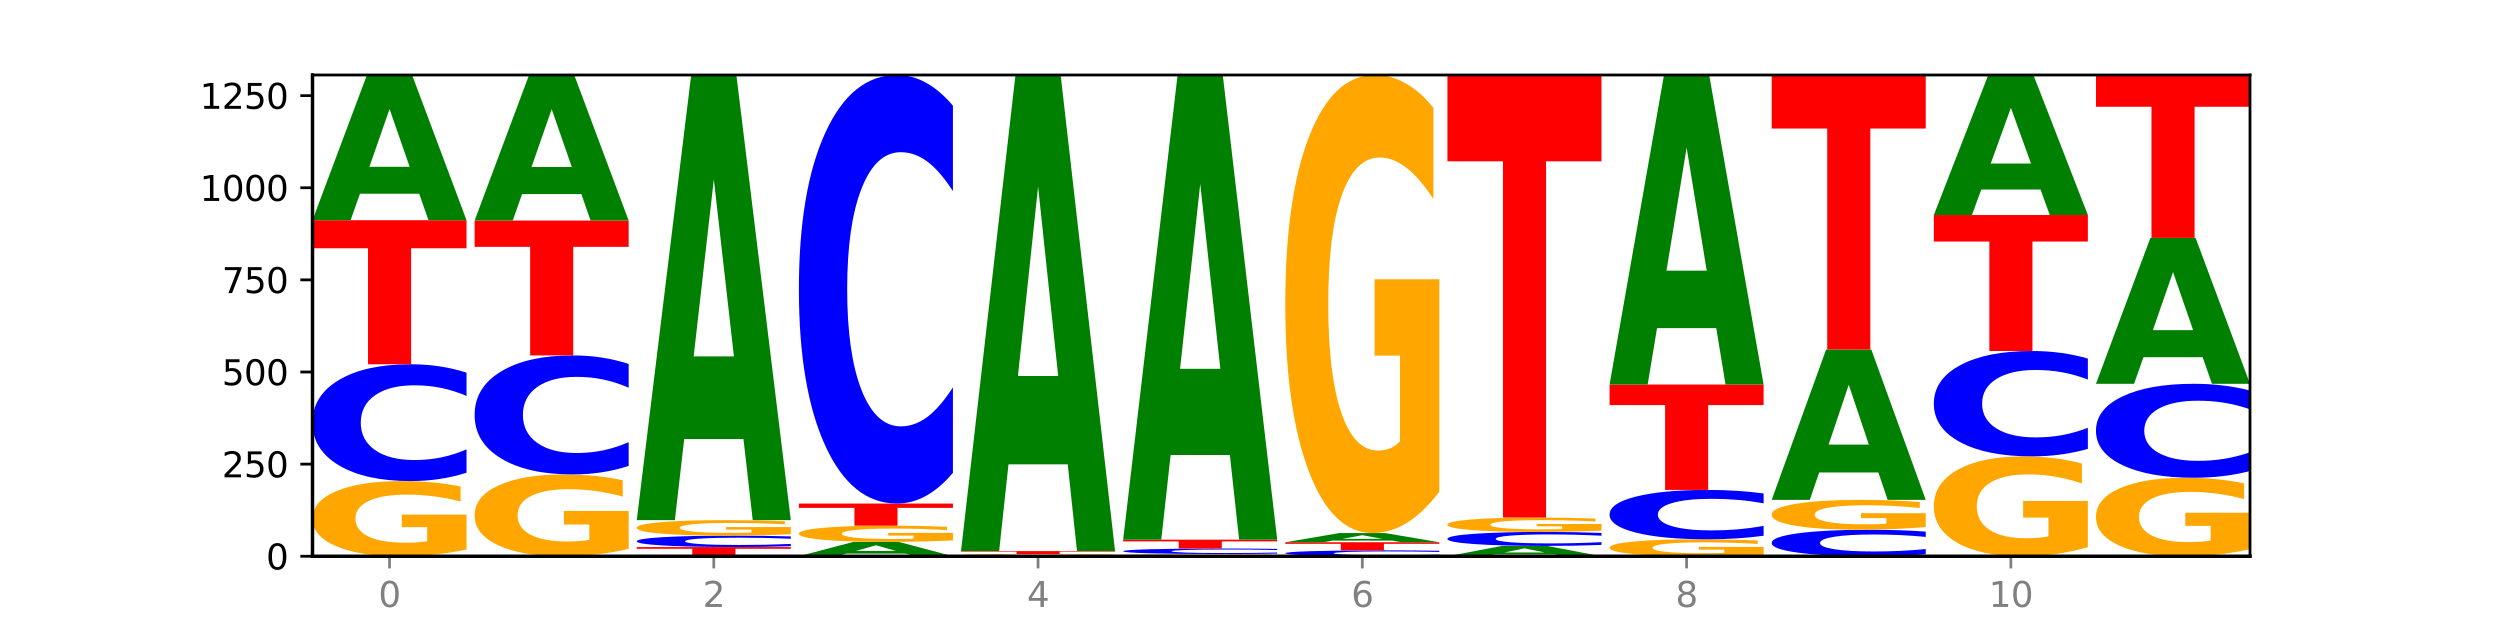
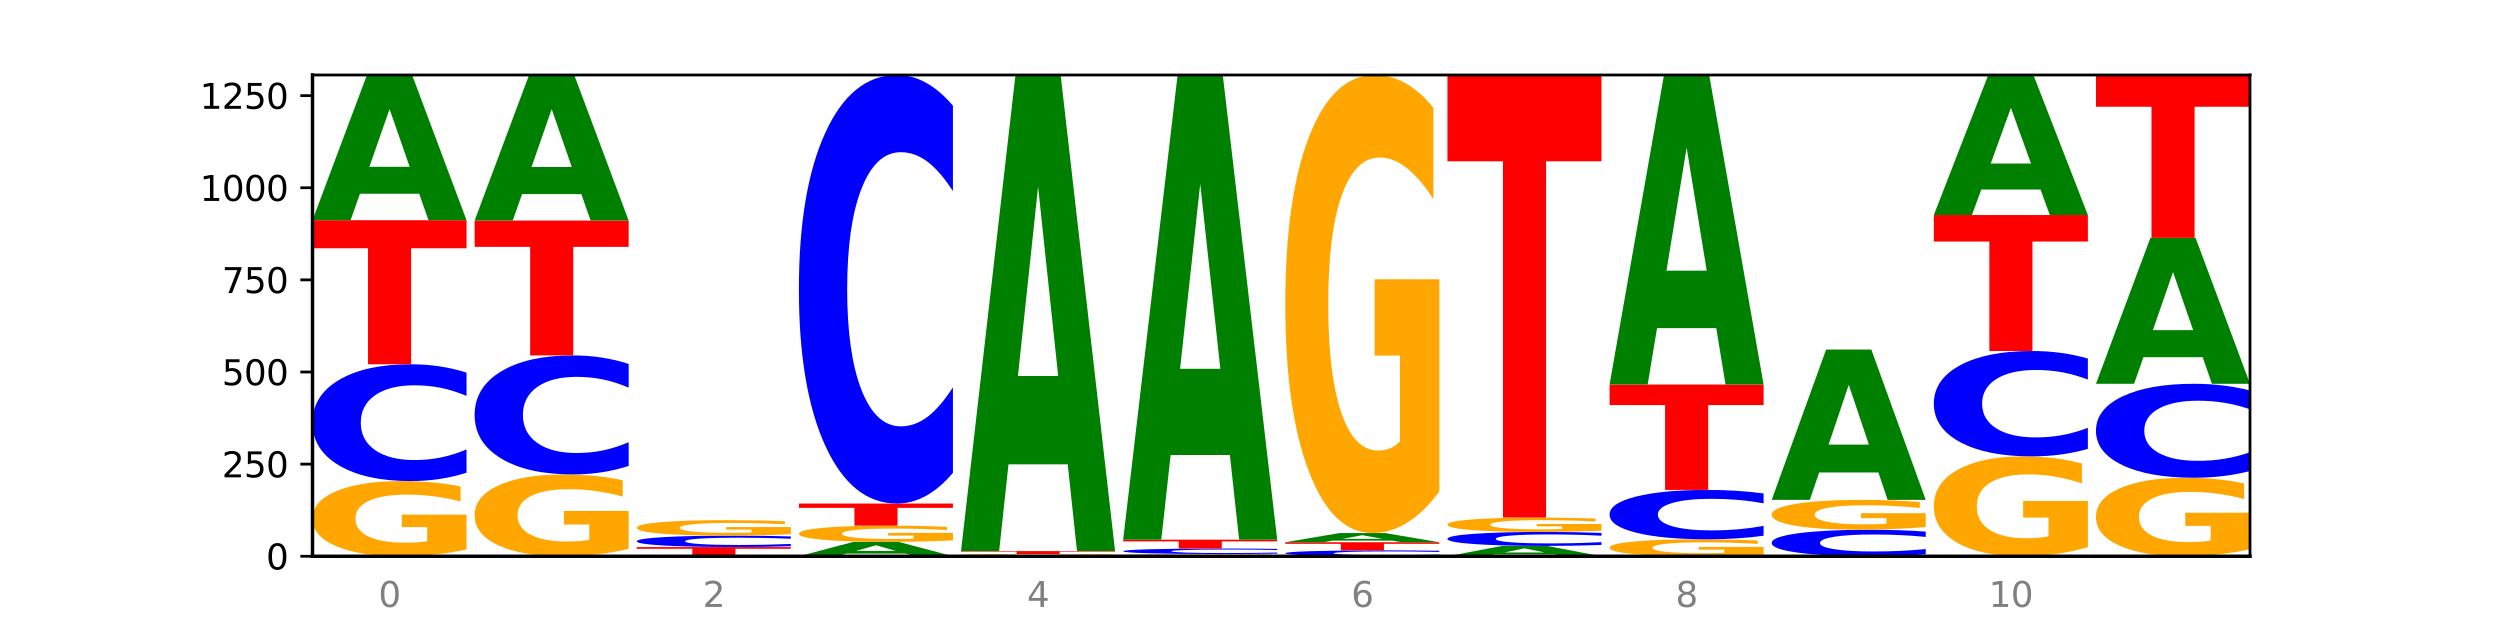
<svg xmlns="http://www.w3.org/2000/svg" xmlns:xlink="http://www.w3.org/1999/xlink" width="720pt" height="180pt" viewBox="0 0 720 180" version="1.1">
  <defs>
    <style type="text/css">*{stroke-linejoin: round; stroke-linecap: butt}</style>
  </defs>
  <g id="figure_1">
    <g id="patch_1">
      <path d="M 0 180  L 720 180  L 720 0  L 0 0  z " style="fill: #ffffff" />
    </g>
    <g id="axes_1">
      <g id="patch_2">
        <path d="M 90 160.2  L 648 160.2  L 648 21.6  L 90 21.6  z " style="fill: #ffffff" />
      </g>
      <g id="line2d_1">
        <path d="M 90 160.2  L 648 160.2  " clip-path="url(#pf615394841)" style="fill: none; stroke: #000000; stroke-width: 0.5; stroke-linecap: square" />
      </g>
      <g id="patch_3">
        <path d="M 134.36 158.241  Q 129.886 159.221 125.074 159.713  Q 120.263 160.2 115.133 160.2  Q 103.541 160.2 96.77 157.284  Q 90 154.368 90 149.382  Q 90 144.337 96.89 141.444  Q 103.789 138.55 115.789 138.55  Q 120.412 138.55 124.647 138.944  Q 128.892 139.333 132.65 140.102  L 132.65 144.418  Q 128.773 143.429 124.935 142.942  Q 121.098 142.45 117.24 142.45  Q 110.102 142.45 106.235 144.248  Q 102.367 146.041 102.367 149.382  Q 102.367 152.691 106.096 154.498  Q 109.824 156.3 116.684 156.3  Q 118.553 156.3 120.153 156.197  Q 121.754 156.09 123.026 155.866  L 123.026 151.815  L 115.719 151.815  L 115.719 148.206  L 134.36 148.206  L 134.36 158.241  z " clip-path="url(#pf615394841)" style="fill: #ffa600" />
      </g>
      <g id="patch_4">
        <path d="M 134.36 136.139  Q 130.649 137.334 126.637 137.939  Q 122.624 138.55 118.254 138.55  Q 105.222 138.55 97.611 134.019  Q 90 129.488 90 121.74  Q 90 113.964 97.611 109.44  Q 105.222 104.909 118.254 104.909  Q 122.624 104.909 126.637 105.52  Q 130.649 106.125 134.36 107.32  L 134.36 114.026  Q 130.616 112.442 126.983 111.705  Q 123.351 110.968 119.339 110.968  Q 112.141 110.968 108.017 113.838  Q 103.904 116.702 103.904 121.74  Q 103.904 126.757 108.017 129.627  Q 112.141 132.491 119.339 132.491  Q 123.351 132.491 126.983 131.754  Q 130.616 131.01 134.36 129.426  L 134.36 136.139  z " clip-path="url(#pf615394841)" style="fill: #0000ff" />
      </g>
      <g id="patch_5">
        <path d="M 90 63.413  L 134.36 63.413  L 134.36 71.506  L 118.401 71.506  L 118.401 104.909  L 105.99 104.909  L 105.99 71.506  L 90 71.506  L 90 63.413  z " clip-path="url(#pf615394841)" style="fill: #ff0000" />
      </g>
      <g id="patch_6">
        <path d="M 120.728 55.796  L 103.668 55.796  L 100.974 63.413  L 90 63.413  L 105.672 21.6  L 118.687 21.6  L 134.36 63.413  L 123.395 63.413  L 120.728 55.796  z M 106.389 48.036  L 117.98 48.036  L 112.194 31.404  L 106.389 48.036  z " clip-path="url(#pf615394841)" style="fill: #008000" />
      </g>
      <g id="patch_7">
        <path d="M 181.054 158.068  Q 176.581 159.134 171.769 159.67  Q 166.957 160.2 161.827 160.2  Q 150.235 160.2 143.465 157.027  Q 136.695 153.854 136.695 148.427  Q 136.695 142.938 143.584 139.789  Q 150.484 136.64 162.483 136.64  Q 167.106 136.64 171.341 137.068  Q 175.586 137.492 179.344 138.329  L 179.344 143.025  Q 175.467 141.95 171.63 141.419  Q 167.792 140.884 163.935 140.884  Q 156.797 140.884 152.929 142.84  Q 149.062 144.792 149.062 148.427  Q 149.062 152.029 152.79 153.995  Q 156.518 155.956 163.378 155.956  Q 165.247 155.956 166.848 155.844  Q 168.448 155.727 169.721 155.484  L 169.721 151.075  L 162.414 151.075  L 162.414 147.147  L 181.054 147.147  L 181.054 158.068  z " clip-path="url(#pf615394841)" style="fill: #ffa600" />
      </g>
      <g id="patch_8">
        <path d="M 181.054 134.183  Q 177.344 135.401 173.331 136.017  Q 169.319 136.64 164.949 136.64  Q 151.917 136.64 144.306 132.023  Q 136.695 127.407 136.695 119.511  Q 136.695 111.588 144.306 106.978  Q 151.917 102.362 164.949 102.362  Q 169.319 102.362 173.331 102.985  Q 177.344 103.601 181.054 104.819  L 181.054 111.652  Q 177.31 110.037 173.678 109.287  Q 170.045 108.536 166.033 108.536  Q 158.835 108.536 154.711 111.46  Q 150.598 114.378 150.598 119.511  Q 150.598 124.624 154.711 127.548  Q 158.835 130.466 166.033 130.466  Q 170.045 130.466 173.678 129.715  Q 177.31 128.957 181.054 127.343  L 181.054 134.183  z " clip-path="url(#pf615394841)" style="fill: #0000ff" />
      </g>
      <g id="patch_9">
        <path d="M 136.695 63.52  L 181.054 63.52  L 181.054 71.095  L 165.095 71.095  L 165.095 102.362  L 152.685 102.362  L 152.685 71.095  L 136.695 71.095  L 136.695 63.52  z " clip-path="url(#pf615394841)" style="fill: #ff0000" />
      </g>
      <g id="patch_10">
        <path d="M 167.423 55.883  L 150.363 55.883  L 147.669 63.52  L 136.695 63.52  L 152.367 21.6  L 165.382 21.6  L 181.054 63.52  L 170.089 63.52  L 167.423 55.883  z M 153.083 48.103  L 164.675 48.103  L 158.888 31.429  L 153.083 48.103  z " clip-path="url(#pf615394841)" style="fill: #008000" />
      </g>
      <g id="patch_11">
        <path d="M 183.389 157.547  L 227.749 157.547  L 227.749 158.064  L 211.79 158.064  L 211.79 160.2  L 199.379 160.2  L 199.379 158.064  L 183.389 158.064  L 183.389 157.547  z " clip-path="url(#pf615394841)" style="fill: #ff0000" />
      </g>
      <g id="patch_12">
        <path d="M 227.749 157.311  Q 224.038 157.428 220.026 157.487  Q 216.014 157.547 211.644 157.547  Q 198.612 157.547 191 157.104  Q 183.389 156.661 183.389 155.903  Q 183.389 155.142 191 154.7  Q 198.612 154.257 211.644 154.257  Q 216.014 154.257 220.026 154.317  Q 224.038 154.376 227.749 154.493  L 227.749 155.149  Q 224.005 154.994 220.372 154.922  Q 216.74 154.85 212.728 154.85  Q 205.53 154.85 201.406 155.13  Q 197.293 155.41 197.293 155.903  Q 197.293 156.394 201.406 156.674  Q 205.53 156.954 212.728 156.954  Q 216.74 156.954 220.372 156.882  Q 224.005 156.81 227.749 156.655  L 227.749 157.311  z " clip-path="url(#pf615394841)" style="fill: #0000ff" />
      </g>
      <g id="patch_13">
        <path d="M 227.749 153.854  Q 223.275 154.055 218.463 154.157  Q 213.652 154.257 208.522 154.257  Q 196.93 154.257 190.159 153.657  Q 183.389 153.056 183.389 152.03  Q 183.389 150.991 190.279 150.395  Q 197.178 149.8 209.178 149.8  Q 213.801 149.8 218.036 149.881  Q 222.281 149.961 226.039 150.119  L 226.039 151.008  Q 222.162 150.804 218.324 150.704  Q 214.487 150.603 210.629 150.603  Q 203.491 150.603 199.624 150.973  Q 195.757 151.342 195.757 152.03  Q 195.757 152.711 199.485 153.083  Q 203.213 153.454 210.073 153.454  Q 211.942 153.454 213.542 153.433  Q 215.143 153.411 216.415 153.365  L 216.415 152.531  L 209.108 152.531  L 209.108 151.788  L 227.749 151.788  L 227.749 153.854  z " clip-path="url(#pf615394841)" style="fill: #ffa600" />
      </g>
      <g id="patch_14">
-         <path d="M 214.117 126.446  L 197.057 126.446  L 194.363 149.8  L 183.389 149.8  L 199.062 21.6  L 212.077 21.6  L 227.749 149.8  L 216.784 149.8  L 214.117 126.446  z M 199.778 102.652  L 211.369 102.652  L 205.583 51.658  L 199.778 102.652  z " clip-path="url(#pf615394841)" style="fill: #008000" />
-       </g>
+         </g>
      <g id="patch_15">
        <path d="M 260.812 159.446  L 243.752 159.446  L 241.058 160.2  L 230.084 160.2  L 245.756 156.061  L 258.771 156.061  L 274.444 160.2  L 263.478 160.2  L 260.812 159.446  z M 246.473 158.678  L 258.064 158.678  L 252.277 157.032  L 246.473 158.678  z " clip-path="url(#pf615394841)" style="fill: #008000" />
      </g>
      <g id="patch_16">
-         <path d="M 274.444 155.639  Q 269.97 155.85 265.158 155.956  Q 260.346 156.061 255.216 156.061  Q 243.624 156.061 236.854 155.432  Q 230.084 154.803 230.084 153.728  Q 230.084 152.64 236.973 152.016  Q 243.873 151.392 255.872 151.392  Q 260.495 151.392 264.73 151.476  Q 268.976 151.56 272.734 151.726  L 272.734 152.657  Q 268.856 152.444 265.019 152.339  Q 261.181 152.233 257.324 152.233  Q 250.186 152.233 246.318 152.62  Q 242.451 153.007 242.451 153.728  Q 242.451 154.442 246.179 154.831  Q 249.907 155.22 256.767 155.22  Q 258.636 155.22 260.237 155.198  Q 261.837 155.175 263.11 155.126  L 263.11 154.253  L 255.803 154.253  L 255.803 153.474  L 274.444 153.474  L 274.444 155.639  z " clip-path="url(#pf615394841)" style="fill: #ffa600" />
+         <path d="M 274.444 155.639  Q 269.97 155.85 265.158 155.956  Q 260.346 156.061 255.216 156.061  Q 243.624 156.061 236.854 155.432  Q 230.084 154.803 230.084 153.728  Q 230.084 152.64 236.973 152.016  Q 243.873 151.392 255.872 151.392  Q 260.495 151.392 264.73 151.476  Q 268.976 151.56 272.734 151.726  L 272.734 152.657  Q 268.856 152.444 265.019 152.339  Q 261.181 152.233 257.324 152.233  Q 250.186 152.233 246.318 152.62  Q 242.451 153.007 242.451 153.728  Q 242.451 154.442 246.179 154.831  Q 249.907 155.22 256.767 155.22  Q 258.636 155.22 260.237 155.198  Q 261.837 155.175 263.11 155.126  L 263.11 154.253  L 255.803 154.253  L 255.803 153.474  L 274.444 153.474  L 274.444 155.639  " clip-path="url(#pf615394841)" style="fill: #ffa600" />
      </g>
      <g id="patch_17">
        <path d="M 230.084 145.024  L 274.444 145.024  L 274.444 146.266  L 258.484 146.266  L 258.484 151.392  L 246.074 151.392  L 246.074 146.266  L 230.084 146.266  L 230.084 145.024  z " clip-path="url(#pf615394841)" style="fill: #ff0000" />
      </g>
      <g id="patch_18">
        <path d="M 274.444 136.177  Q 270.733 140.562 266.721 142.78  Q 262.708 145.024 258.338 145.024  Q 245.306 145.024 237.695 128.401  Q 230.084 111.778 230.084 83.35  Q 230.084 54.821 237.695 38.223  Q 245.306 21.6 258.338 21.6  Q 262.708 21.6 266.721 23.844  Q 270.733 26.062 274.444 30.447  L 274.444 55.05  Q 270.699 49.237 267.067 46.535  Q 263.435 43.832 259.422 43.832  Q 252.224 43.832 248.1 54.362  Q 243.987 64.866 243.987 83.35  Q 243.987 101.758 248.1 112.288  Q 252.224 122.792 259.422 122.792  Q 263.435 122.792 267.067 120.089  Q 270.699 117.361 274.444 111.548  L 274.444 136.177  z " clip-path="url(#pf615394841)" style="fill: #0000ff" />
      </g>
      <g id="patch_19">
        <path d="M 321.138 160.177  Q 317.427 160.188 313.415 160.194  Q 309.403 160.2 305.033 160.2  Q 292.001 160.2 284.389 160.157  Q 276.778 160.114 276.778 160.041  Q 276.778 159.967 284.389 159.925  Q 292.001 159.882 305.033 159.882  Q 309.403 159.882 313.415 159.887  Q 317.427 159.893 321.138 159.904  L 321.138 159.968  Q 317.394 159.953 313.762 159.946  Q 310.129 159.939 306.117 159.939  Q 298.919 159.939 294.795 159.966  Q 290.682 159.993 290.682 160.041  Q 290.682 160.088 294.795 160.116  Q 298.919 160.143 306.117 160.143  Q 310.129 160.143 313.762 160.136  Q 317.394 160.129 321.138 160.114  L 321.138 160.177  z " clip-path="url(#pf615394841)" style="fill: #0000ff" />
      </g>
      <g id="patch_20">
        <path d="M 321.138 159.853  Q 316.664 159.867 311.853 159.874  Q 307.041 159.882 301.911 159.882  Q 290.319 159.882 283.549 159.839  Q 276.778 159.796 276.778 159.723  Q 276.778 159.648 283.668 159.606  Q 290.567 159.563 302.567 159.563  Q 307.19 159.563 311.425 159.569  Q 315.67 159.575 319.428 159.586  L 319.428 159.65  Q 315.551 159.635 311.713 159.628  Q 307.876 159.621 304.018 159.621  Q 296.88 159.621 293.013 159.647  Q 289.146 159.673 289.146 159.723  Q 289.146 159.771 292.874 159.798  Q 296.602 159.824 303.462 159.824  Q 305.331 159.824 306.931 159.823  Q 308.532 159.821 309.805 159.818  L 309.805 159.758  L 302.497 159.758  L 302.497 159.705  L 321.138 159.705  L 321.138 159.853  z " clip-path="url(#pf615394841)" style="fill: #ffa600" />
      </g>
      <g id="patch_21">
        <path d="M 276.778 158.714  L 321.138 158.714  L 321.138 158.88  L 305.179 158.88  L 305.179 159.563  L 292.768 159.563  L 292.768 158.88  L 276.778 158.88  L 276.778 158.714  z " clip-path="url(#pf615394841)" style="fill: #ff0000" />
      </g>
      <g id="patch_22">
        <path d="M 307.506 133.736  L 290.446 133.736  L 287.753 158.714  L 276.778 158.714  L 292.451 21.6  L 305.466 21.6  L 321.138 158.714  L 310.173 158.714  L 307.506 133.736  z M 293.167 108.288  L 304.758 108.288  L 298.972 53.748  L 293.167 108.288  z " clip-path="url(#pf615394841)" style="fill: #008000" />
      </g>
      <g id="patch_23">
        <path d="M 367.833 160.142  Q 363.359 160.171 358.547 160.186  Q 353.735 160.2 348.605 160.2  Q 337.013 160.2 330.243 160.114  Q 323.473 160.028 323.473 159.882  Q 323.473 159.733 330.362 159.648  Q 337.262 159.563 349.262 159.563  Q 353.884 159.563 358.12 159.575  Q 362.365 159.586 366.123 159.609  L 366.123 159.736  Q 362.245 159.707 358.408 159.692  Q 354.57 159.678 350.713 159.678  Q 343.575 159.678 339.708 159.731  Q 335.84 159.784 335.84 159.882  Q 335.84 159.979 339.568 160.032  Q 343.297 160.085 350.156 160.085  Q 352.025 160.085 353.626 160.082  Q 355.227 160.079 356.499 160.073  L 356.499 159.953  L 349.192 159.953  L 349.192 159.847  L 367.833 159.847  L 367.833 160.142  z " clip-path="url(#pf615394841)" style="fill: #ffa600" />
      </g>
      <g id="patch_24">
        <path d="M 367.833 159.449  Q 364.122 159.506 360.11 159.534  Q 356.097 159.563 351.727 159.563  Q 338.695 159.563 331.084 159.349  Q 323.473 159.134 323.473 158.768  Q 323.473 158.4 331.084 158.186  Q 338.695 157.971 351.727 157.971  Q 356.097 157.971 360.11 158  Q 364.122 158.029 367.833 158.085  L 367.833 158.403  Q 364.088 158.328 360.456 158.293  Q 356.824 158.258 352.811 158.258  Q 345.614 158.258 341.489 158.394  Q 337.376 158.529 337.376 158.768  Q 337.376 159.005 341.489 159.141  Q 345.614 159.277 352.811 159.277  Q 356.824 159.277 360.456 159.242  Q 364.088 159.206 367.833 159.131  L 367.833 159.449  z " clip-path="url(#pf615394841)" style="fill: #0000ff" />
      </g>
      <g id="patch_25">
        <path d="M 323.473 155.424  L 367.833 155.424  L 367.833 155.921  L 351.873 155.921  L 351.873 157.971  L 339.463 157.971  L 339.463 155.921  L 323.473 155.921  L 323.473 155.424  z " clip-path="url(#pf615394841)" style="fill: #ff0000" />
      </g>
      <g id="patch_26">
        <path d="M 354.201 131.046  L 337.141 131.046  L 334.447 155.424  L 323.473 155.424  L 339.145 21.6  L 352.16 21.6  L 367.833 155.424  L 356.867 155.424  L 354.201 131.046  z M 339.862 106.208  L 351.453 106.208  L 345.666 52.977  L 339.862 106.208  z " clip-path="url(#pf615394841)" style="fill: #008000" />
      </g>
      <g id="patch_27">
        <path d="M 414.527 160.078  Q 410.817 160.139 406.804 160.169  Q 402.792 160.2 398.422 160.2  Q 385.39 160.2 377.779 159.971  Q 370.167 159.743 370.167 159.352  Q 370.167 158.959 377.779 158.731  Q 385.39 158.502 398.422 158.502  Q 402.792 158.502 406.804 158.533  Q 410.817 158.563 414.527 158.624  L 414.527 158.962  Q 410.783 158.882 407.151 158.845  Q 403.518 158.808 399.506 158.808  Q 392.308 158.808 388.184 158.953  Q 384.071 159.097 384.071 159.352  Q 384.071 159.605 388.184 159.75  Q 392.308 159.894 399.506 159.894  Q 403.518 159.894 407.151 159.857  Q 410.783 159.819 414.527 159.739  L 414.527 160.078  z " clip-path="url(#pf615394841)" style="fill: #0000ff" />
      </g>
      <g id="patch_28">
        <path d="M 370.167 156.167  L 414.527 156.167  L 414.527 156.623  L 398.568 156.623  L 398.568 158.502  L 386.158 158.502  L 386.158 156.623  L 370.167 156.623  L 370.167 156.167  z " clip-path="url(#pf615394841)" style="fill: #ff0000" />
      </g>
      <g id="patch_29">
        <path d="M 400.895 155.684  L 383.835 155.684  L 381.142 156.167  L 370.167 156.167  L 385.84 153.514  L 398.855 153.514  L 414.527 156.167  L 403.562 156.167  L 400.895 155.684  z M 386.556 155.191  L 398.147 155.191  L 392.361 154.136  L 386.556 155.191  z " clip-path="url(#pf615394841)" style="fill: #008000" />
      </g>
      <g id="patch_30">
        <path d="M 414.527 141.579  Q 410.053 147.546 405.242 150.544  Q 400.43 153.514 395.3 153.514  Q 383.708 153.514 376.938 135.748  Q 370.167 117.981 370.167 87.598  Q 370.167 56.861 377.057 39.23  Q 383.956 21.6 395.956 21.6  Q 400.579 21.6 404.814 23.998  Q 409.059 26.369 412.817 31.056  L 412.817 57.351  Q 408.94 51.329 405.102 48.359  Q 401.265 45.361 397.408 45.361  Q 390.269 45.361 386.402 56.316  Q 382.535 67.243 382.535 87.598  Q 382.535 107.762 386.263 118.771  Q 389.991 129.753 396.851 129.753  Q 398.72 129.753 400.321 129.126  Q 401.921 128.472 403.194 127.109  L 403.194 102.422  L 395.887 102.422  L 395.887 80.431  L 414.527 80.431  L 414.527 141.579  z " clip-path="url(#pf615394841)" style="fill: #ffa600" />
      </g>
      <g id="patch_31">
        <path d="M 447.59 159.659  L 430.53 159.659  L 427.836 160.2  L 416.862 160.2  L 432.534 157.228  L 445.549 157.228  L 461.222 160.2  L 450.257 160.2  L 447.59 159.659  z M 433.251 159.107  L 444.842 159.107  L 439.055 157.925  L 433.251 159.107  z " clip-path="url(#pf615394841)" style="fill: #008000" />
      </g>
      <g id="patch_32">
        <path d="M 461.222 156.939  Q 457.511 157.083 453.499 157.155  Q 449.486 157.228 445.116 157.228  Q 432.084 157.228 424.473 156.685  Q 416.862 156.142 416.862 155.213  Q 416.862 154.281 424.473 153.739  Q 432.084 153.196 445.116 153.196  Q 449.486 153.196 453.499 153.269  Q 457.511 153.341 461.222 153.485  L 461.222 154.289  Q 457.478 154.099 453.845 154.01  Q 450.213 153.922 446.2 153.922  Q 439.003 153.922 434.879 154.266  Q 430.766 154.609 430.766 155.213  Q 430.766 155.815 434.879 156.159  Q 439.003 156.502 446.2 156.502  Q 450.213 156.502 453.845 156.414  Q 457.478 156.325 461.222 156.135  L 461.222 156.939  z " clip-path="url(#pf615394841)" style="fill: #0000ff" />
      </g>
      <g id="patch_33">
        <path d="M 461.222 152.821  Q 456.748 153.008 451.936 153.103  Q 447.124 153.196 441.995 153.196  Q 430.403 153.196 423.632 152.638  Q 416.862 152.081 416.862 151.128  Q 416.862 150.163 423.752 149.61  Q 430.651 149.057 442.651 149.057  Q 447.274 149.057 451.509 149.132  Q 455.754 149.206 459.512 149.353  L 459.512 150.179  Q 455.635 149.99 451.797 149.896  Q 447.96 149.802 444.102 149.802  Q 436.964 149.802 433.097 150.146  Q 429.229 150.489 429.229 151.128  Q 429.229 151.76 432.958 152.106  Q 436.686 152.45 443.545 152.45  Q 445.414 152.45 447.015 152.431  Q 448.616 152.41 449.888 152.367  L 449.888 151.593  L 442.581 151.593  L 442.581 150.903  L 461.222 150.903  L 461.222 152.821  z " clip-path="url(#pf615394841)" style="fill: #ffa600" />
      </g>
      <g id="patch_34">
        <path d="M 416.862 21.6  L 461.222 21.6  L 461.222 46.458  L 445.263 46.458  L 445.263 149.057  L 432.852 149.057  L 432.852 46.458  L 416.862 46.458  L 416.862 21.6  z " clip-path="url(#pf615394841)" style="fill: #ff0000" />
      </g>
      <g id="patch_35">
        <path d="M 507.916 159.758  Q 503.443 159.979 498.631 160.09  Q 493.819 160.2 488.689 160.2  Q 477.097 160.2 470.327 159.543  Q 463.556 158.885 463.556 157.761  Q 463.556 156.623 470.446 155.971  Q 477.346 155.318 489.345 155.318  Q 493.968 155.318 498.203 155.407  Q 502.448 155.495 506.206 155.668  L 506.206 156.641  Q 502.329 156.418 498.492 156.308  Q 494.654 156.198 490.797 156.198  Q 483.659 156.198 479.791 156.603  Q 475.924 157.007 475.924 157.761  Q 475.924 158.507 479.652 158.914  Q 483.38 159.321 490.24 159.321  Q 492.109 159.321 493.71 159.297  Q 495.31 159.273 496.583 159.223  L 496.583 158.309  L 489.276 158.309  L 489.276 157.495  L 507.916 157.495  L 507.916 159.758  z " clip-path="url(#pf615394841)" style="fill: #ffa600" />
      </g>
      <g id="patch_36">
        <path d="M 507.916 154.299  Q 504.206 154.804 500.193 155.06  Q 496.181 155.318 491.811 155.318  Q 478.779 155.318 471.168 153.403  Q 463.556 151.488 463.556 148.212  Q 463.556 144.925 471.168 143.013  Q 478.779 141.097 491.811 141.097  Q 496.181 141.097 500.193 141.356  Q 504.206 141.611 507.916 142.117  L 507.916 144.952  Q 504.172 144.282 500.54 143.97  Q 496.907 143.659 492.895 143.659  Q 485.697 143.659 481.573 144.872  Q 477.46 146.082 477.46 148.212  Q 477.46 150.333 481.573 151.546  Q 485.697 152.757 492.895 152.757  Q 496.907 152.757 500.54 152.445  Q 504.172 152.131 507.916 151.461  L 507.916 154.299  z " clip-path="url(#pf615394841)" style="fill: #0000ff" />
      </g>
      <g id="patch_37">
        <path d="M 463.556 110.745  L 507.916 110.745  L 507.916 116.665  L 491.957 116.665  L 491.957 141.097  L 479.547 141.097  L 479.547 116.665  L 463.556 116.665  L 463.556 110.745  z " clip-path="url(#pf615394841)" style="fill: #ff0000" />
      </g>
      <g id="patch_38">
        <path d="M 494.285 94.506  L 477.225 94.506  L 474.531 110.745  L 463.556 110.745  L 479.229 21.6  L 492.244 21.6  L 507.916 110.745  L 496.951 110.745  L 494.285 94.506  z M 479.945 77.961  L 491.536 77.961  L 485.75 42.501  L 479.945 77.961  z " clip-path="url(#pf615394841)" style="fill: #008000" />
      </g>
      <g id="patch_39">
        <path d="M 554.611 159.652  Q 550.9 159.924 546.888 160.061  Q 542.875 160.2 538.505 160.2  Q 525.474 160.2 517.862 159.171  Q 510.251 158.142 510.251 156.382  Q 510.251 154.616 517.862 153.588  Q 525.474 152.559 538.505 152.559  Q 542.875 152.559 546.888 152.698  Q 550.9 152.835 554.611 153.107  L 554.611 154.63  Q 550.867 154.27 547.234 154.103  Q 543.602 153.935 539.59 153.935  Q 532.392 153.935 528.268 154.587  Q 524.155 155.238 524.155 156.382  Q 524.155 157.521 528.268 158.173  Q 532.392 158.824 539.59 158.824  Q 543.602 158.824 547.234 158.656  Q 550.867 158.487 554.611 158.128  L 554.611 159.652  z " clip-path="url(#pf615394841)" style="fill: #0000ff" />
      </g>
      <g id="patch_40">
        <path d="M 554.611 151.781  Q 550.137 152.17 545.325 152.365  Q 540.514 152.559 535.384 152.559  Q 523.792 152.559 517.021 151.401  Q 510.251 150.243 510.251 148.264  Q 510.251 146.261 517.141 145.112  Q 524.04 143.963 536.04 143.963  Q 540.663 143.963 544.898 144.119  Q 549.143 144.274 552.901 144.579  L 552.901 146.293  Q 549.024 145.9 545.186 145.707  Q 541.349 145.511 537.491 145.511  Q 530.353 145.511 526.486 146.225  Q 522.619 146.937 522.619 148.264  Q 522.619 149.578 526.347 150.295  Q 530.075 151.011 536.935 151.011  Q 538.804 151.011 540.404 150.97  Q 542.005 150.927 543.277 150.838  L 543.277 149.23  L 535.97 149.23  L 535.97 147.797  L 554.611 147.797  L 554.611 151.781  z " clip-path="url(#pf615394841)" style="fill: #ffa600" />
      </g>
      <g id="patch_41">
        <path d="M 540.979 136.075  L 523.919 136.075  L 521.225 143.963  L 510.251 143.963  L 525.923 100.664  L 538.938 100.664  L 554.611 143.963  L 543.646 143.963  L 540.979 136.075  z M 526.64 128.039  L 538.231 128.039  L 532.445 110.816  L 526.64 128.039  z " clip-path="url(#pf615394841)" style="fill: #008000" />
      </g>
      <g id="patch_42">
-         <path d="M 510.251 21.6  L 554.611 21.6  L 554.611 37.02  L 538.652 37.02  L 538.652 100.664  L 526.241 100.664  L 526.241 37.02  L 510.251 37.02  L 510.251 21.6  z " clip-path="url(#pf615394841)" style="fill: #ff0000" />
-       </g>
+         </g>
      <g id="patch_43">
        <path d="M 601.305 157.598  Q 596.832 158.899 592.02 159.552  Q 587.208 160.2 582.078 160.2  Q 570.486 160.2 563.716 156.327  Q 556.946 152.453 556.946 145.829  Q 556.946 139.128 563.835 135.284  Q 570.735 131.44 582.734 131.44  Q 587.357 131.44 591.592 131.963  Q 595.838 132.48 599.595 133.501  L 599.595 139.234  Q 595.718 137.922 591.881 137.274  Q 588.043 136.62 584.186 136.62  Q 577.048 136.62 573.18 139.009  Q 569.313 141.391 569.313 145.829  Q 569.313 150.225 573.041 152.625  Q 576.769 155.02 583.629 155.02  Q 585.498 155.02 587.099 154.883  Q 588.699 154.74 589.972 154.443  L 589.972 149.061  L 582.665 149.061  L 582.665 144.266  L 601.305 144.266  L 601.305 157.598  z " clip-path="url(#pf615394841)" style="fill: #ffa600" />
      </g>
      <g id="patch_44">
        <path d="M 601.305 129.264  Q 597.595 130.343 593.582 130.888  Q 589.57 131.44 585.2 131.44  Q 572.168 131.44 564.557 127.352  Q 556.946 123.264 556.946 116.273  Q 556.946 109.258 564.557 105.176  Q 572.168 101.088 585.2 101.088  Q 589.57 101.088 593.582 101.64  Q 597.595 102.185 601.305 103.264  L 601.305 109.314  Q 597.561 107.884 593.929 107.22  Q 590.297 106.555 586.284 106.555  Q 579.086 106.555 574.962 109.145  Q 570.849 111.728 570.849 116.273  Q 570.849 120.8 574.962 123.39  Q 579.086 125.973 586.284 125.973  Q 590.297 125.973 593.929 125.308  Q 597.561 124.637 601.305 123.208  L 601.305 129.264  z " clip-path="url(#pf615394841)" style="fill: #0000ff" />
      </g>
      <g id="patch_45">
        <path d="M 556.946 61.928  L 601.305 61.928  L 601.305 69.565  L 585.346 69.565  L 585.346 101.088  L 572.936 101.088  L 572.936 69.565  L 556.946 69.565  L 556.946 61.928  z " clip-path="url(#pf615394841)" style="fill: #ff0000" />
      </g>
      <g id="patch_46">
        <path d="M 587.674 54.581  L 570.614 54.581  L 567.92 61.928  L 556.946 61.928  L 572.618 21.6  L 585.633 21.6  L 601.305 61.928  L 590.34 61.928  L 587.674 54.581  z M 573.335 47.097  L 584.926 47.097  L 579.139 31.055  L 573.335 47.097  z " clip-path="url(#pf615394841)" style="fill: #008000" />
      </g>
      <g id="patch_47">
        <path d="M 648 158.155  Q 643.526 159.177 638.714 159.691  Q 633.903 160.2 628.773 160.2  Q 617.181 160.2 610.41 157.156  Q 603.64 154.111 603.64 148.905  Q 603.64 143.638 610.53 140.616  Q 617.429 137.595 629.429 137.595  Q 634.052 137.595 638.287 138.006  Q 642.532 138.412 646.29 139.216  L 646.29 143.722  Q 642.413 142.69 638.575 142.181  Q 634.738 141.667 630.88 141.667  Q 623.742 141.667 619.875 143.544  Q 616.008 145.417 616.008 148.905  Q 616.008 152.36 619.736 154.246  Q 623.464 156.128 630.324 156.128  Q 632.193 156.128 633.793 156.021  Q 635.394 155.909 636.666 155.675  L 636.666 151.445  L 629.359 151.445  L 629.359 147.677  L 648 147.677  L 648 158.155  z " clip-path="url(#pf615394841)" style="fill: #ffa600" />
      </g>
      <g id="patch_48">
        <path d="M 648 135.655  Q 644.289 136.617 640.277 137.103  Q 636.265 137.595 631.895 137.595  Q 618.863 137.595 611.251 133.95  Q 603.64 130.306 603.64 124.073  Q 603.64 117.817 611.251 114.178  Q 618.863 110.533 631.895 110.533  Q 636.265 110.533 640.277 111.025  Q 644.289 111.512 648 112.473  L 648 117.868  Q 644.256 116.593 640.623 116  Q 636.991 115.408 632.979 115.408  Q 625.781 115.408 621.657 117.717  Q 617.544 120.02 617.544 124.073  Q 617.544 128.109 621.657 130.417  Q 625.781 132.721 632.979 132.721  Q 636.991 132.721 640.623 132.128  Q 644.256 131.53 648 130.255  L 648 135.655  z " clip-path="url(#pf615394841)" style="fill: #0000ff" />
      </g>
      <g id="patch_49">
        <path d="M 634.368 102.877  L 617.308 102.877  L 614.614 110.533  L 603.64 110.533  L 619.313 68.508  L 632.328 68.508  L 648 110.533  L 637.035 110.533  L 634.368 102.877  z M 620.029 95.078  L 631.62 95.078  L 625.834 78.361  L 620.029 95.078  z " clip-path="url(#pf615394841)" style="fill: #008000" />
      </g>
      <g id="patch_50">
        <path d="M 603.64 21.6  L 648 21.6  L 648 30.748  L 632.041 30.748  L 632.041 68.508  L 619.63 68.508  L 619.63 30.748  L 603.64 30.748  L 603.64 21.6  z " clip-path="url(#pf615394841)" style="fill: #ff0000" />
      </g>
      <g id="matplotlib.axis_1">
        <g id="xtick_1">
          <g id="line2d_2">
            <defs>
-               <path id="mb455f1e0d3" d="M 0 0  L 0 3.5  " style="stroke: #808080; stroke-width: 0.8" />
-             </defs>
+               </defs>
            <g>
              <use xlink:href="#mb455f1e0d3" x="112.18" y="160.2" style="fill: #808080; stroke: #808080; stroke-width: 0.8" />
            </g>
          </g>
          <g id="text_1">
            <g style="fill: #808080" transform="translate(108.999 174.798) scale(0.1 -0.1)">
              <defs>
                <path id="DejaVuSans-30" d="M 2034 4250  Q 1547 4250 1301 3770  Q 1056 3291 1056 2328  Q 1056 1369 1301 889  Q 1547 409 2034 409  Q 2525 409 2770 889  Q 3016 1369 3016 2328  Q 3016 3291 2770 3770  Q 2525 4250 2034 4250  z M 2034 4750  Q 2819 4750 3233 4129  Q 3647 3509 3647 2328  Q 3647 1150 3233 529  Q 2819 -91 2034 -91  Q 1250 -91 836 529  Q 422 1150 422 2328  Q 422 3509 836 4129  Q 1250 4750 2034 4750  z " transform="scale(0.016)" />
              </defs>
              <use xlink:href="#DejaVuSans-30" />
            </g>
          </g>
        </g>
        <g id="xtick_2">
          <g id="line2d_3">
            <g>
              <use xlink:href="#mb455f1e0d3" x="205.569" y="160.2" style="fill: #808080; stroke: #808080; stroke-width: 0.8" />
            </g>
          </g>
          <g id="text_2">
            <g style="fill: #808080" transform="translate(202.388 174.798) scale(0.1 -0.1)">
              <defs>
                <path id="DejaVuSans-32" d="M 1228 531  L 3431 531  L 3431 0  L 469 0  L 469 531  Q 828 903 1448 1529  Q 2069 2156 2228 2338  Q 2531 2678 2651 2914  Q 2772 3150 2772 3378  Q 2772 3750 2511 3984  Q 2250 4219 1831 4219  Q 1534 4219 1204 4116  Q 875 4013 500 3803  L 500 4441  Q 881 4594 1212 4672  Q 1544 4750 1819 4750  Q 2544 4750 2975 4387  Q 3406 4025 3406 3419  Q 3406 3131 3298 2873  Q 3191 2616 2906 2266  Q 2828 2175 2409 1742  Q 1991 1309 1228 531  z " transform="scale(0.016)" />
              </defs>
              <use xlink:href="#DejaVuSans-32" />
            </g>
          </g>
        </g>
        <g id="xtick_3">
          <g id="line2d_4">
            <g>
              <use xlink:href="#mb455f1e0d3" x="298.958" y="160.2" style="fill: #808080; stroke: #808080; stroke-width: 0.8" />
            </g>
          </g>
          <g id="text_3">
            <g style="fill: #808080" transform="translate(295.777 174.798) scale(0.1 -0.1)">
              <defs>
                <path id="DejaVuSans-34" d="M 2419 4116  L 825 1625  L 2419 1625  L 2419 4116  z M 2253 4666  L 3047 4666  L 3047 1625  L 3713 1625  L 3713 1100  L 3047 1100  L 3047 0  L 2419 0  L 2419 1100  L 313 1100  L 313 1709  L 2253 4666  z " transform="scale(0.016)" />
              </defs>
              <use xlink:href="#DejaVuSans-34" />
            </g>
          </g>
        </g>
        <g id="xtick_4">
          <g id="line2d_5">
            <g>
              <use xlink:href="#mb455f1e0d3" x="392.347" y="160.2" style="fill: #808080; stroke: #808080; stroke-width: 0.8" />
            </g>
          </g>
          <g id="text_4">
            <g style="fill: #808080" transform="translate(389.166 174.798) scale(0.1 -0.1)">
              <defs>
                <path id="DejaVuSans-36" d="M 2113 2584  Q 1688 2584 1439 2293  Q 1191 2003 1191 1497  Q 1191 994 1439 701  Q 1688 409 2113 409  Q 2538 409 2786 701  Q 3034 994 3034 1497  Q 3034 2003 2786 2293  Q 2538 2584 2113 2584  z M 3366 4563  L 3366 3988  Q 3128 4100 2886 4159  Q 2644 4219 2406 4219  Q 1781 4219 1451 3797  Q 1122 3375 1075 2522  Q 1259 2794 1537 2939  Q 1816 3084 2150 3084  Q 2853 3084 3261 2657  Q 3669 2231 3669 1497  Q 3669 778 3244 343  Q 2819 -91 2113 -91  Q 1303 -91 875 529  Q 447 1150 447 2328  Q 447 3434 972 4092  Q 1497 4750 2381 4750  Q 2619 4750 2861 4703  Q 3103 4656 3366 4563  z " transform="scale(0.016)" />
              </defs>
              <use xlink:href="#DejaVuSans-36" />
            </g>
          </g>
        </g>
        <g id="xtick_5">
          <g id="line2d_6">
            <g>
              <use xlink:href="#mb455f1e0d3" x="485.736" y="160.2" style="fill: #808080; stroke: #808080; stroke-width: 0.8" />
            </g>
          </g>
          <g id="text_5">
            <g style="fill: #808080" transform="translate(482.555 174.798) scale(0.1 -0.1)">
              <defs>
                <path id="DejaVuSans-38" d="M 2034 2216  Q 1584 2216 1326 1975  Q 1069 1734 1069 1313  Q 1069 891 1326 650  Q 1584 409 2034 409  Q 2484 409 2743 651  Q 3003 894 3003 1313  Q 3003 1734 2745 1975  Q 2488 2216 2034 2216  z M 1403 2484  Q 997 2584 770 2862  Q 544 3141 544 3541  Q 544 4100 942 4425  Q 1341 4750 2034 4750  Q 2731 4750 3128 4425  Q 3525 4100 3525 3541  Q 3525 3141 3298 2862  Q 3072 2584 2669 2484  Q 3125 2378 3379 2068  Q 3634 1759 3634 1313  Q 3634 634 3220 271  Q 2806 -91 2034 -91  Q 1263 -91 848 271  Q 434 634 434 1313  Q 434 1759 690 2068  Q 947 2378 1403 2484  z M 1172 3481  Q 1172 3119 1398 2916  Q 1625 2713 2034 2713  Q 2441 2713 2670 2916  Q 2900 3119 2900 3481  Q 2900 3844 2670 4047  Q 2441 4250 2034 4250  Q 1625 4250 1398 4047  Q 1172 3844 1172 3481  z " transform="scale(0.016)" />
              </defs>
              <use xlink:href="#DejaVuSans-38" />
            </g>
          </g>
        </g>
        <g id="xtick_6">
          <g id="line2d_7">
            <g>
              <use xlink:href="#mb455f1e0d3" x="579.126" y="160.2" style="fill: #808080; stroke: #808080; stroke-width: 0.8" />
            </g>
          </g>
          <g id="text_6">
            <g style="fill: #808080" transform="translate(572.763 174.798) scale(0.1 -0.1)">
              <defs>
                <path id="DejaVuSans-31" d="M 794 531  L 1825 531  L 1825 4091  L 703 3866  L 703 4441  L 1819 4666  L 2450 4666  L 2450 531  L 3481 531  L 3481 0  L 794 0  L 794 531  z " transform="scale(0.016)" />
              </defs>
              <use xlink:href="#DejaVuSans-31" />
              <use xlink:href="#DejaVuSans-30" x="63.623" />
            </g>
          </g>
        </g>
      </g>
      <g id="matplotlib.axis_2">
        <g id="ytick_1">
          <g id="line2d_8">
            <defs>
              <path id="md58314079a" d="M 0 0  L -3.5 0  " style="stroke: #000000; stroke-width: 0.8" />
            </defs>
            <g>
              <use xlink:href="#md58314079a" x="90" y="160.2" style="stroke: #000000; stroke-width: 0.8" />
            </g>
          </g>
          <g id="text_7">
            <g transform="translate(76.638 163.999) scale(0.1 -0.1)">
              <use xlink:href="#DejaVuSans-30" />
            </g>
          </g>
        </g>
        <g id="ytick_2">
          <g id="line2d_9">
            <g>
              <use xlink:href="#md58314079a" x="90" y="133.669" style="stroke: #000000; stroke-width: 0.8" />
            </g>
          </g>
          <g id="text_8">
            <g transform="translate(63.913 137.468) scale(0.1 -0.1)">
              <defs>
                <path id="DejaVuSans-35" d="M 691 4666  L 3169 4666  L 3169 4134  L 1269 4134  L 1269 2991  Q 1406 3038 1543 3061  Q 1681 3084 1819 3084  Q 2600 3084 3056 2656  Q 3513 2228 3513 1497  Q 3513 744 3044 326  Q 2575 -91 1722 -91  Q 1428 -91 1123 -41  Q 819 9 494 109  L 494 744  Q 775 591 1075 516  Q 1375 441 1709 441  Q 2250 441 2565 725  Q 2881 1009 2881 1497  Q 2881 1984 2565 2268  Q 2250 2553 1709 2553  Q 1456 2553 1204 2497  Q 953 2441 691 2322  L 691 4666  z " transform="scale(0.016)" />
              </defs>
              <use xlink:href="#DejaVuSans-32" />
              <use xlink:href="#DejaVuSans-35" x="63.623" />
              <use xlink:href="#DejaVuSans-30" x="127.246" />
            </g>
          </g>
        </g>
        <g id="ytick_3">
          <g id="line2d_10">
            <g>
              <use xlink:href="#md58314079a" x="90" y="107.137" style="stroke: #000000; stroke-width: 0.8" />
            </g>
          </g>
          <g id="text_9">
            <g transform="translate(63.913 110.936) scale(0.1 -0.1)">
              <use xlink:href="#DejaVuSans-35" />
              <use xlink:href="#DejaVuSans-30" x="63.623" />
              <use xlink:href="#DejaVuSans-30" x="127.246" />
            </g>
          </g>
        </g>
        <g id="ytick_4">
          <g id="line2d_11">
            <g>
              <use xlink:href="#md58314079a" x="90" y="80.606" style="stroke: #000000; stroke-width: 0.8" />
            </g>
          </g>
          <g id="text_10">
            <g transform="translate(63.913 84.405) scale(0.1 -0.1)">
              <defs>
                <path id="DejaVuSans-37" d="M 525 4666  L 3525 4666  L 3525 4397  L 1831 0  L 1172 0  L 2766 4134  L 525 4134  L 525 4666  z " transform="scale(0.016)" />
              </defs>
              <use xlink:href="#DejaVuSans-37" />
              <use xlink:href="#DejaVuSans-35" x="63.623" />
              <use xlink:href="#DejaVuSans-30" x="127.246" />
            </g>
          </g>
        </g>
        <g id="ytick_5">
          <g id="line2d_12">
            <g>
              <use xlink:href="#md58314079a" x="90" y="54.074" style="stroke: #000000; stroke-width: 0.8" />
            </g>
          </g>
          <g id="text_11">
            <g transform="translate(57.55 57.874) scale(0.1 -0.1)">
              <use xlink:href="#DejaVuSans-31" />
              <use xlink:href="#DejaVuSans-30" x="63.623" />
              <use xlink:href="#DejaVuSans-30" x="127.246" />
              <use xlink:href="#DejaVuSans-30" x="190.869" />
            </g>
          </g>
        </g>
        <g id="ytick_6">
          <g id="line2d_13">
            <g>
              <use xlink:href="#md58314079a" x="90" y="27.543" style="stroke: #000000; stroke-width: 0.8" />
            </g>
          </g>
          <g id="text_12">
            <g transform="translate(57.55 31.342) scale(0.1 -0.1)">
              <use xlink:href="#DejaVuSans-31" />
              <use xlink:href="#DejaVuSans-32" x="63.623" />
              <use xlink:href="#DejaVuSans-35" x="127.246" />
              <use xlink:href="#DejaVuSans-30" x="190.869" />
            </g>
          </g>
        </g>
      </g>
      <g id="patch_51">
        <path d="M 90 160.2  L 90 21.6  " style="fill: none; stroke: #000000; stroke-linejoin: miter; stroke-linecap: square" />
      </g>
      <g id="patch_52">
        <path d="M 648 160.2  L 648 21.6  " style="fill: none; stroke: #000000; stroke-width: 0.8; stroke-linejoin: miter; stroke-linecap: square" />
      </g>
      <g id="patch_53">
        <path d="M 90 160.2  L 648 160.2  " style="fill: none; stroke: #000000; stroke-linejoin: miter; stroke-linecap: square" />
      </g>
      <g id="patch_54">
        <path d="M 90 21.6  L 648 21.6  " style="fill: none; stroke: #000000; stroke-width: 0.8; stroke-linejoin: miter; stroke-linecap: square" />
      </g>
    </g>
  </g>
  <defs>
    <clipPath id="pf615394841">
      <rect x="90" y="21.6" width="558" height="138.6" />
    </clipPath>
  </defs>
</svg>